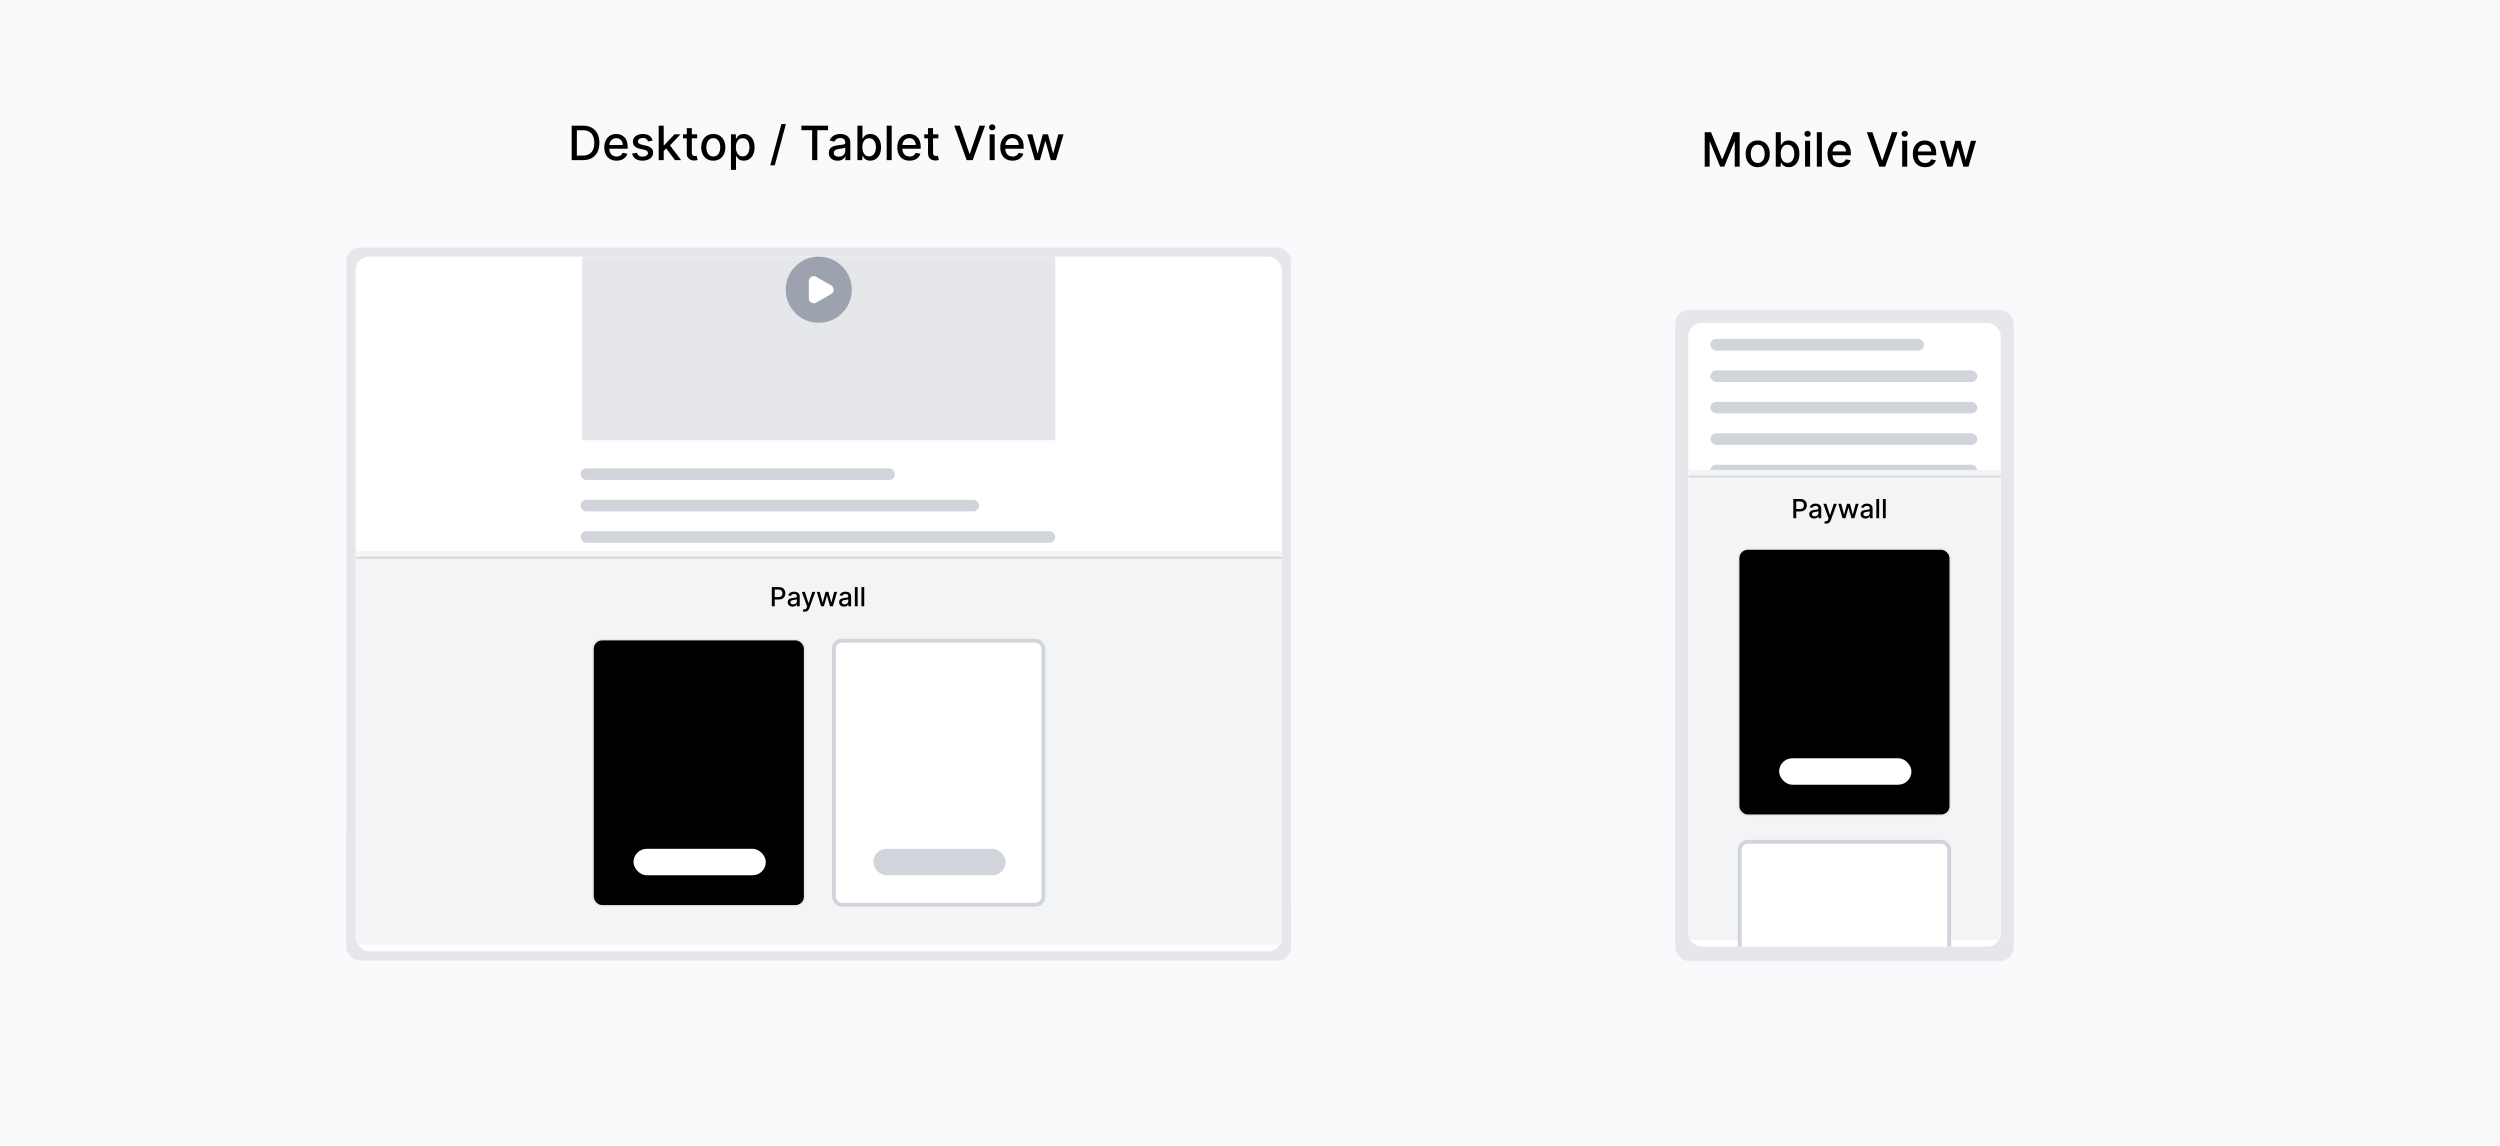
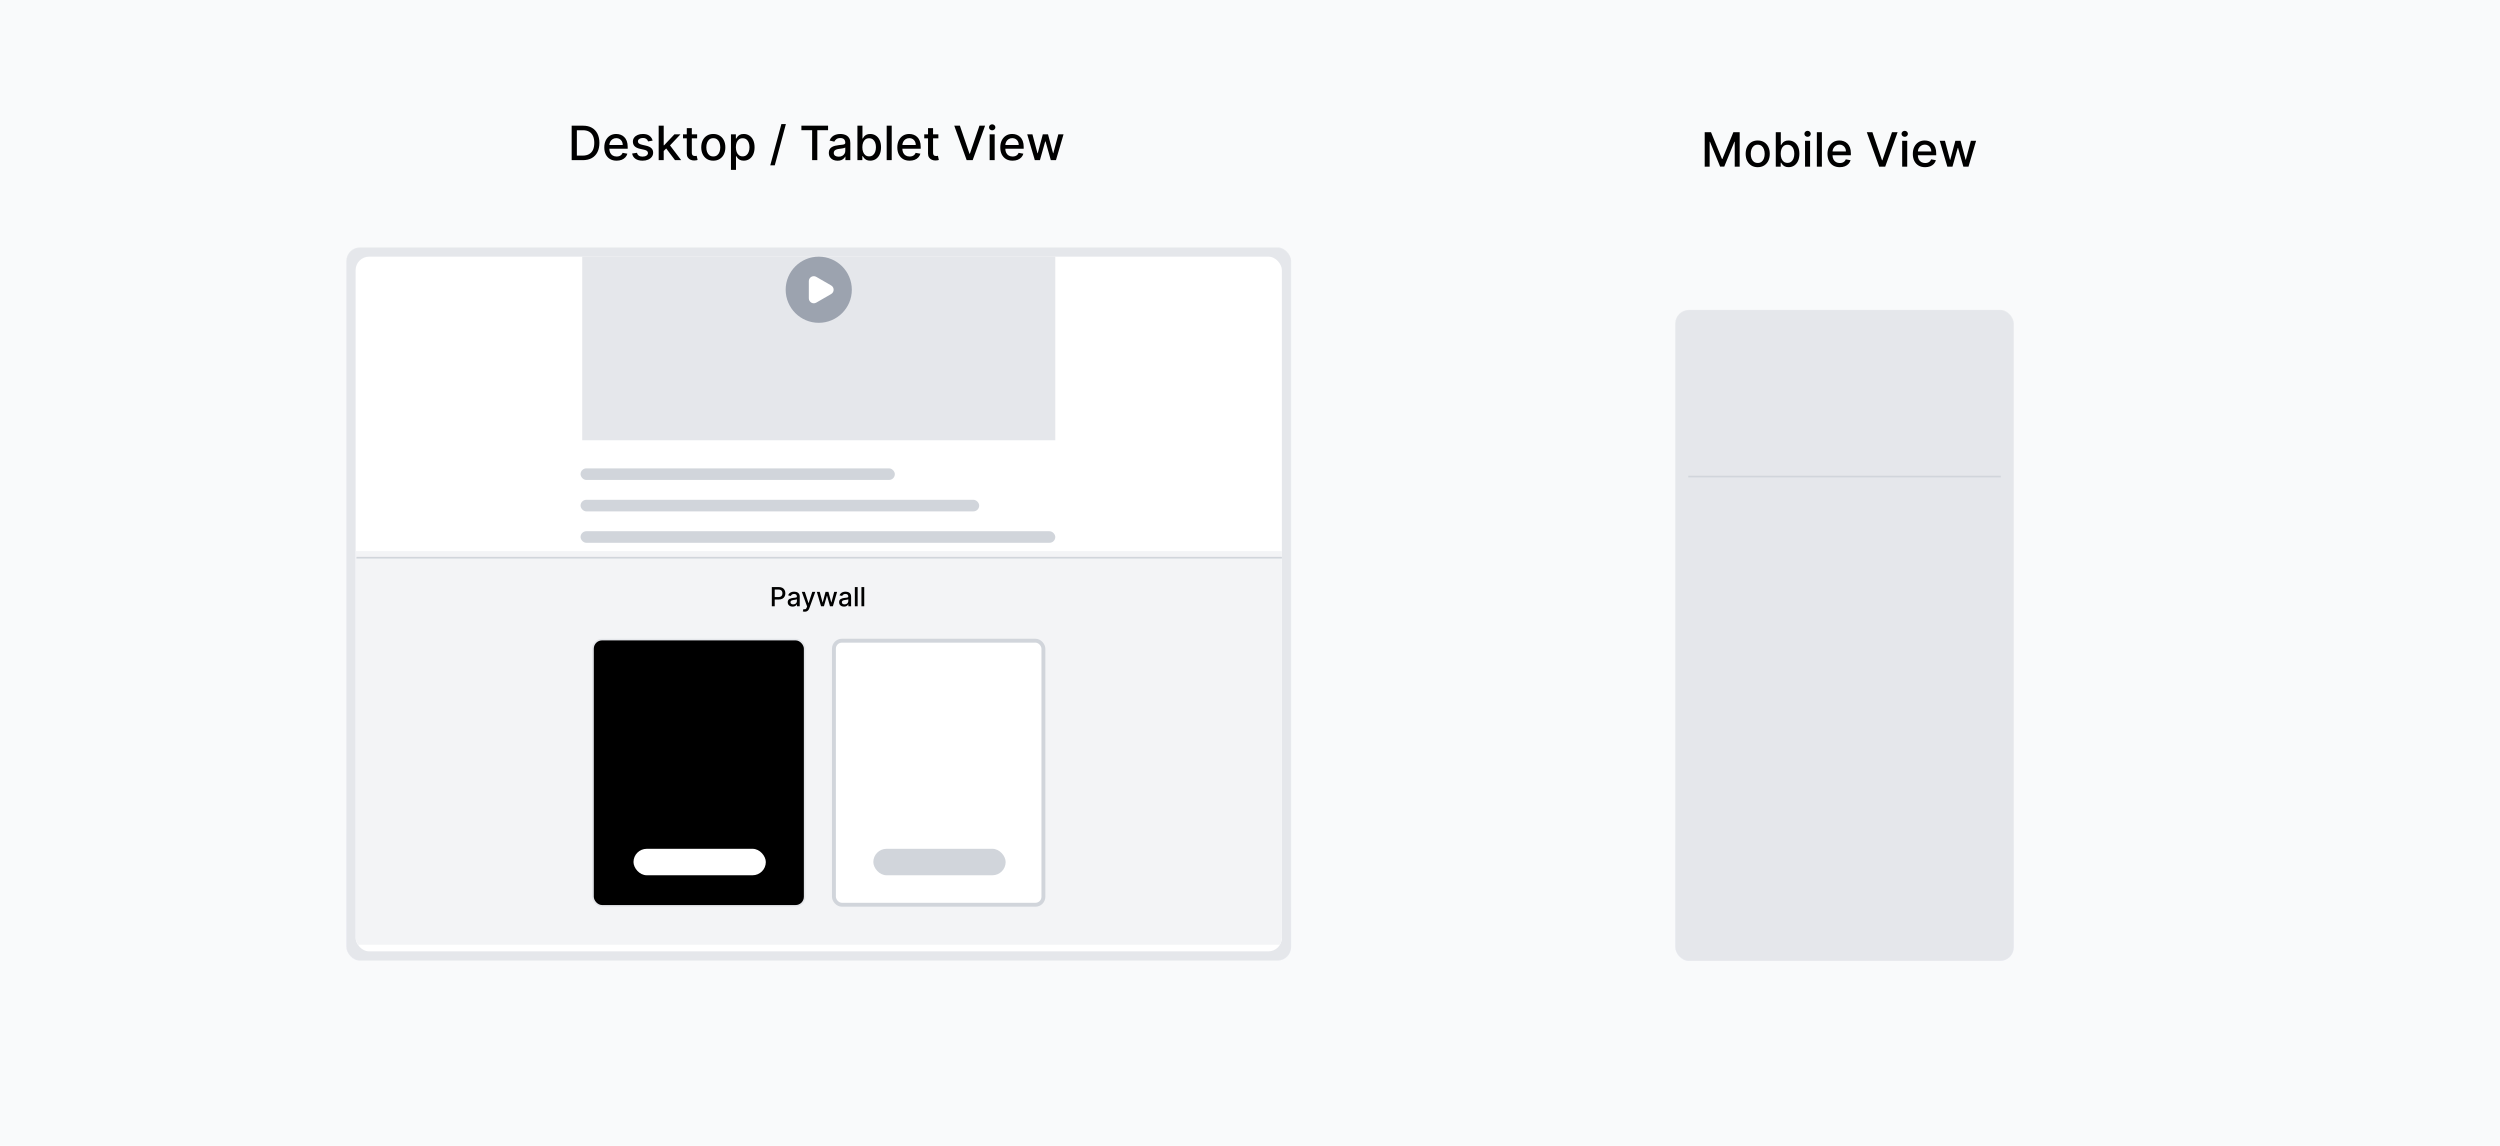
<svg xmlns="http://www.w3.org/2000/svg" width="1920" height="880" viewBox="0 0 1920 880" fill="none">
  <rect width="1920" height="880" fill="#F9FAFB" />
  <rect x="266" y="190" width="725.6" height="547.757" rx="10.493" fill="#E5E7EB" />
  <rect x="266.216" y="190.216" width="725.167" height="547.324" rx="10.276" stroke="url(#paint0_linear_3850_883)" stroke-opacity="0.2" stroke-width="0.433" />
  <g clip-path="url(#clip0_3850_883)">
    <rect x="273.113" y="197.113" width="711.372" height="533.529" rx="10.385" fill="white" />
    <rect x="445.875" y="359.712" width="241.358" height="8.892" rx="4.446" fill="#D1D5DB" />
    <rect x="445.875" y="383.848" width="306.144" height="8.892" rx="4.446" fill="#D1D5DB" />
    <rect x="445.875" y="407.983" width="364.578" height="8.892" rx="4.446" fill="#D1D5DB" />
    <rect x="445.875" y="432.119" width="364.578" height="8.892" rx="4.446" fill="#D1D5DB" />
    <rect x="445.875" y="456.255" width="364.578" height="8.892" rx="4.446" fill="#D1D5DB" />
    <rect x="445.875" y="480.391" width="364.578" height="8.892" rx="4.446" fill="#D1D5DB" />
    <rect x="445.875" y="504.527" width="364.578" height="8.892" rx="4.446" fill="#D1D5DB" />
    <g filter="url(#filter0_d_3850_883)">
      <rect x="273.113" y="428.309" width="711.372" height="302.333" fill="#F3F4F6" />
    </g>
    <path d="M273.748 428.309H984.485" stroke="#D1D5DB" stroke-width="1.27" />
    <path d="M592.76 465.634V450.852H598.029C599.179 450.852 600.132 451.061 600.887 451.48C601.643 451.899 602.208 452.471 602.583 453.198C602.959 453.92 603.146 454.733 603.146 455.637C603.146 456.547 602.956 457.365 602.576 458.091C602.201 458.813 601.633 459.386 600.873 459.809C600.117 460.228 599.167 460.437 598.022 460.437H594.398V458.546H597.82C598.546 458.546 599.136 458.421 599.588 458.171C600.04 457.916 600.372 457.569 600.584 457.131C600.796 456.694 600.901 456.196 600.901 455.637C600.901 455.079 600.796 454.584 600.584 454.151C600.372 453.717 600.038 453.378 599.581 453.133C599.128 452.887 598.532 452.765 597.791 452.765H594.99V465.634H592.76ZM608.715 465.879C608.012 465.879 607.377 465.749 606.809 465.489C606.241 465.225 605.791 464.842 605.459 464.342C605.132 463.841 604.969 463.228 604.969 462.501C604.969 461.876 605.089 461.361 605.33 460.957C605.57 460.553 605.895 460.233 606.304 459.997C606.713 459.761 607.17 459.583 607.675 459.463C608.18 459.342 608.695 459.251 609.22 459.188C609.884 459.111 610.423 459.049 610.837 459.001C611.25 458.948 611.551 458.864 611.739 458.748C611.926 458.633 612.02 458.445 612.02 458.185V458.135C612.02 457.504 611.842 457.016 611.486 456.669C611.135 456.323 610.61 456.15 609.913 456.15C609.186 456.15 608.614 456.311 608.195 456.633C607.781 456.951 607.495 457.305 607.336 457.694L605.308 457.232C605.548 456.559 605.9 456.015 606.362 455.601C606.828 455.183 607.365 454.879 607.971 454.692C608.577 454.499 609.215 454.403 609.884 454.403C610.327 454.403 610.796 454.456 611.291 454.562C611.792 454.663 612.258 454.851 612.692 455.125C613.129 455.399 613.488 455.791 613.767 456.301C614.046 456.807 614.186 457.463 614.186 458.272V465.634H612.078V464.118H611.991C611.852 464.397 611.643 464.671 611.363 464.941C611.084 465.21 610.726 465.434 610.288 465.612C609.85 465.79 609.326 465.879 608.715 465.879ZM609.184 464.147C609.78 464.147 610.29 464.029 610.714 463.793C611.142 463.558 611.467 463.25 611.688 462.869C611.914 462.484 612.027 462.073 612.027 461.635V460.206C611.951 460.283 611.801 460.355 611.58 460.423C611.363 460.485 611.116 460.541 610.837 460.589C610.557 460.632 610.286 460.673 610.021 460.711C609.756 460.745 609.535 460.774 609.357 460.798C608.938 460.851 608.556 460.94 608.209 461.065C607.868 461.19 607.593 461.371 607.387 461.606C607.184 461.837 607.083 462.145 607.083 462.53C607.083 463.064 607.281 463.468 607.675 463.743C608.07 464.012 608.573 464.147 609.184 464.147ZM618.027 469.791C617.705 469.791 617.411 469.765 617.147 469.712C616.882 469.664 616.685 469.611 616.555 469.553L617.074 467.785C617.469 467.891 617.82 467.936 618.128 467.922C618.436 467.907 618.708 467.792 618.944 467.575C619.184 467.359 619.396 467.005 619.579 466.514L619.846 465.778L615.79 454.547H618.099L620.907 463.151H621.022L623.83 454.547H626.147L621.578 467.113C621.367 467.691 621.097 468.179 620.77 468.579C620.443 468.983 620.053 469.286 619.601 469.488C619.148 469.69 618.624 469.791 618.027 469.791ZM630.579 465.634L627.316 454.547H629.547L631.719 462.689H631.827L634.007 454.547H636.237L638.403 462.653H638.511L640.669 454.547H642.899L639.644 465.634H637.443L635.191 457.629H635.025L632.773 465.634H630.579ZM648.173 465.879C647.471 465.879 646.836 465.749 646.268 465.489C645.7 465.225 645.25 464.842 644.918 464.342C644.591 463.841 644.428 463.228 644.428 462.501C644.428 461.876 644.548 461.361 644.788 460.957C645.029 460.553 645.354 460.233 645.763 459.997C646.172 459.761 646.629 459.583 647.134 459.463C647.639 459.342 648.154 459.251 648.679 459.188C649.343 459.111 649.882 459.049 650.295 459.001C650.709 458.948 651.01 458.864 651.198 458.748C651.385 458.633 651.479 458.445 651.479 458.185V458.135C651.479 457.504 651.301 457.016 650.945 456.669C650.594 456.323 650.069 456.15 649.372 456.15C648.645 456.15 648.072 456.311 647.654 456.633C647.24 456.951 646.954 457.305 646.795 457.694L644.767 457.232C645.007 456.559 645.359 456.015 645.821 455.601C646.287 455.183 646.824 454.879 647.43 454.692C648.036 454.499 648.674 454.403 649.343 454.403C649.785 454.403 650.255 454.456 650.75 454.562C651.251 454.663 651.717 454.851 652.15 455.125C652.588 455.399 652.947 455.791 653.226 456.301C653.505 456.807 653.644 457.463 653.644 458.272V465.634H651.537V464.118H651.45C651.311 464.397 651.101 464.671 650.822 464.941C650.543 465.21 650.185 465.434 649.747 465.612C649.309 465.79 648.785 465.879 648.173 465.879ZM648.643 464.147C649.239 464.147 649.749 464.029 650.173 463.793C650.601 463.558 650.926 463.25 651.147 462.869C651.373 462.484 651.486 462.073 651.486 461.635V460.206C651.409 460.283 651.26 460.355 651.039 460.423C650.822 460.485 650.575 460.541 650.295 460.589C650.016 460.632 649.745 460.673 649.48 460.711C649.215 460.745 648.994 460.774 648.816 460.798C648.397 460.851 648.015 460.94 647.668 461.065C647.327 461.19 647.052 461.371 646.845 461.606C646.643 461.837 646.542 462.145 646.542 462.53C646.542 463.064 646.74 463.468 647.134 463.743C647.529 464.012 648.032 464.147 648.643 464.147ZM658.677 450.852V465.634H656.519V450.852H658.677ZM663.738 450.852V465.634H661.58V450.852H663.738Z" fill="black" />
    <rect x="455.402" y="491.189" width="162.599" height="204.519" rx="6.987" fill="black" stroke="#E5E7EB" stroke-width="1.27" />
    <rect x="640.461" y="492.054" width="160.87" height="202.79" rx="6.122" fill="white" stroke="#D1D5DB" stroke-width="3" />
    <rect x="670.719" y="651.883" width="101.625" height="20.325" rx="10.162" fill="#D1D5DB" />
    <rect x="486.524" y="651.883" width="101.625" height="20.325" rx="10.162" fill="white" />
    <rect x="447.146" y="197.113" width="363.308" height="141.004" fill="#E5E7EB" />
    <circle cx="628.799" cy="222.519" r="25.406" fill="#9CA3AF" />
    <path d="M638.327 219.219C640.867 220.686 640.867 224.353 638.327 225.819L626.894 232.42C624.353 233.887 621.177 232.053 621.177 229.12L621.177 215.918C621.177 212.985 624.353 211.151 626.894 212.618L638.327 219.219Z" fill="white" />
  </g>
  <rect x="1286.6" y="238" width="260" height="500" rx="10.493" fill="#E5E7EB" />
  <rect x="1286.82" y="238.216" width="259.567" height="499.567" rx="10.276" stroke="url(#paint1_linear_3850_883)" stroke-opacity="0.2" stroke-width="0.433" />
  <g clip-path="url(#clip1_3850_883)">
    <rect x="1296.6" y="248" width="240" height="479" rx="10.385" fill="white" />
    <rect x="1313.6" y="260.244" width="164" height="9" rx="4.5" fill="#D1D5DB" />
    <rect x="1313.6" y="284.487" width="205" height="8.892" rx="4.446" fill="#D1D5DB" />
    <rect x="1313.6" y="308.623" width="205" height="8.892" rx="4.446" fill="#D1D5DB" />
    <rect x="1313.6" y="332.759" width="205" height="8.892" rx="4.446" fill="#D1D5DB" />
    <rect x="1313.6" y="356.895" width="205" height="8.892" rx="4.446" fill="#D1D5DB" />
    <rect x="1313.6" y="381.03" width="205" height="8.892" rx="4.446" fill="#D1D5DB" />
    <g filter="url(#filter1_d_3850_883)">
      <rect x="1296.6" y="366" width="240" height="361" fill="#F3F4F6" />
    </g>
-     <path d="M1377.27 398V383.218H1382.54C1383.69 383.218 1384.64 383.428 1385.39 383.846C1386.15 384.265 1386.71 384.837 1387.09 385.564C1387.47 386.286 1387.65 387.099 1387.65 388.004C1387.65 388.913 1387.46 389.731 1387.08 390.458C1386.71 391.179 1386.14 391.752 1385.38 392.175C1384.62 392.594 1383.67 392.803 1382.53 392.803H1378.91V390.912H1382.33C1383.05 390.912 1383.64 390.787 1384.09 390.537C1384.55 390.282 1384.88 389.935 1385.09 389.498C1385.3 389.06 1385.41 388.562 1385.41 388.004C1385.41 387.445 1385.3 386.95 1385.09 386.517C1384.88 386.084 1384.54 385.744 1384.09 385.499C1383.64 385.254 1383.04 385.131 1382.3 385.131H1379.5V398H1377.27ZM1393.22 398.245C1392.52 398.245 1391.88 398.115 1391.32 397.856C1390.75 397.591 1390.3 397.208 1389.97 396.708C1389.64 396.208 1389.48 395.594 1389.48 394.868C1389.48 394.242 1389.6 393.727 1389.84 393.323C1390.08 392.919 1390.4 392.599 1390.81 392.363C1391.22 392.127 1391.68 391.949 1392.18 391.829C1392.69 391.709 1393.2 391.617 1393.73 391.555C1394.39 391.478 1394.93 391.415 1395.34 391.367C1395.76 391.314 1396.06 391.23 1396.25 391.114C1396.43 390.999 1396.53 390.811 1396.53 390.551V390.501C1396.53 389.871 1396.35 389.382 1395.99 389.036C1395.64 388.689 1395.12 388.516 1394.42 388.516C1393.69 388.516 1393.12 388.677 1392.7 389C1392.29 389.317 1392 389.671 1391.84 390.061L1389.81 389.599C1390.06 388.925 1390.41 388.381 1390.87 387.967C1391.34 387.549 1391.87 387.246 1392.48 387.058C1393.08 386.866 1393.72 386.769 1394.39 386.769C1394.83 386.769 1395.3 386.822 1395.8 386.928C1396.3 387.029 1396.77 387.217 1397.2 387.491C1397.64 387.765 1397.99 388.158 1398.27 388.668C1398.55 389.173 1398.69 389.83 1398.69 390.638V398H1396.58V396.484H1396.5C1396.36 396.763 1396.15 397.038 1395.87 397.307C1395.59 397.577 1395.23 397.8 1394.79 397.978C1394.36 398.156 1393.83 398.245 1393.22 398.245ZM1393.69 396.513C1394.29 396.513 1394.8 396.395 1395.22 396.16C1395.65 395.924 1395.97 395.616 1396.2 395.236C1396.42 394.851 1396.53 394.439 1396.53 394.001V392.572C1396.46 392.649 1396.31 392.721 1396.09 392.789C1395.87 392.851 1395.62 392.907 1395.34 392.955C1395.06 392.998 1394.79 393.039 1394.53 393.078C1394.26 393.111 1394.04 393.14 1393.86 393.164C1393.45 393.217 1393.06 393.306 1392.72 393.431C1392.37 393.556 1392.1 393.737 1391.89 393.973C1391.69 394.204 1391.59 394.511 1391.59 394.896C1391.59 395.431 1391.79 395.835 1392.18 396.109C1392.58 396.378 1393.08 396.513 1393.69 396.513ZM1402.53 402.157C1402.21 402.157 1401.92 402.131 1401.65 402.078C1401.39 402.03 1401.19 401.977 1401.06 401.919L1401.58 400.151C1401.98 400.257 1402.33 400.302 1402.64 400.288C1402.94 400.274 1403.21 400.158 1403.45 399.942C1403.69 399.725 1403.9 399.371 1404.09 398.881L1404.35 398.144L1400.3 386.914H1402.61L1405.41 395.517H1405.53L1408.34 386.914H1410.65L1406.09 399.48C1405.87 400.057 1405.6 400.545 1405.28 400.945C1404.95 401.349 1404.56 401.652 1404.11 401.854C1403.66 402.056 1403.13 402.157 1402.53 402.157ZM1415.09 398L1411.82 386.914H1414.05L1416.23 395.055H1416.33L1418.51 386.914H1420.74L1422.91 395.019H1423.02L1425.18 386.914H1427.41L1424.15 398H1421.95L1419.7 389.996H1419.53L1417.28 398H1415.09ZM1432.68 398.245C1431.98 398.245 1431.34 398.115 1430.77 397.856C1430.21 397.591 1429.76 397.208 1429.43 396.708C1429.1 396.208 1428.93 395.594 1428.93 394.868C1428.93 394.242 1429.05 393.727 1429.3 393.323C1429.54 392.919 1429.86 392.599 1430.27 392.363C1430.68 392.127 1431.14 391.949 1431.64 391.829C1432.15 391.709 1432.66 391.617 1433.19 391.555C1433.85 391.478 1434.39 391.415 1434.8 391.367C1435.22 391.314 1435.52 391.23 1435.7 391.114C1435.89 390.999 1435.99 390.811 1435.99 390.551V390.501C1435.99 389.871 1435.81 389.382 1435.45 389.036C1435.1 388.689 1434.58 388.516 1433.88 388.516C1433.15 388.516 1432.58 388.677 1432.16 389C1431.75 389.317 1431.46 389.671 1431.3 390.061L1429.27 389.599C1429.51 388.925 1429.87 388.381 1430.33 387.967C1430.79 387.549 1431.33 387.246 1431.94 387.058C1432.54 386.866 1433.18 386.769 1433.85 386.769C1434.29 386.769 1434.76 386.822 1435.26 386.928C1435.76 387.029 1436.22 387.217 1436.66 387.491C1437.1 387.765 1437.45 388.158 1437.73 388.668C1438.01 389.173 1438.15 389.83 1438.15 390.638V398H1436.04V396.484H1435.96C1435.82 396.763 1435.61 397.038 1435.33 397.307C1435.05 397.577 1434.69 397.8 1434.25 397.978C1433.82 398.156 1433.29 398.245 1432.68 398.245ZM1433.15 396.513C1433.75 396.513 1434.26 396.395 1434.68 396.16C1435.11 395.924 1435.43 395.616 1435.65 395.236C1435.88 394.851 1435.99 394.439 1435.99 394.001V392.572C1435.92 392.649 1435.77 392.721 1435.55 392.789C1435.33 392.851 1435.08 392.907 1434.8 392.955C1434.52 392.998 1434.25 393.039 1433.99 393.078C1433.72 393.111 1433.5 393.14 1433.32 393.164C1432.9 393.217 1432.52 393.306 1432.18 393.431C1431.83 393.556 1431.56 393.737 1431.35 393.973C1431.15 394.204 1431.05 394.511 1431.05 394.896C1431.05 395.431 1431.25 395.835 1431.64 396.109C1432.04 396.378 1432.54 396.513 1433.15 396.513ZM1443.18 383.218V398H1441.03V383.218H1443.18ZM1448.25 383.218V398H1446.09V383.218H1448.25Z" fill="black" />
+     <path d="M1377.27 398V383.218H1382.54C1383.69 383.218 1384.64 383.428 1385.39 383.846C1386.15 384.265 1386.71 384.837 1387.09 385.564C1387.47 386.286 1387.65 387.099 1387.65 388.004C1387.65 388.913 1387.46 389.731 1387.08 390.458C1386.71 391.179 1386.14 391.752 1385.38 392.175H1378.91V390.912H1382.33C1383.05 390.912 1383.64 390.787 1384.09 390.537C1384.55 390.282 1384.88 389.935 1385.09 389.498C1385.3 389.06 1385.41 388.562 1385.41 388.004C1385.41 387.445 1385.3 386.95 1385.09 386.517C1384.88 386.084 1384.54 385.744 1384.09 385.499C1383.64 385.254 1383.04 385.131 1382.3 385.131H1379.5V398H1377.27ZM1393.22 398.245C1392.52 398.245 1391.88 398.115 1391.32 397.856C1390.75 397.591 1390.3 397.208 1389.97 396.708C1389.64 396.208 1389.48 395.594 1389.48 394.868C1389.48 394.242 1389.6 393.727 1389.84 393.323C1390.08 392.919 1390.4 392.599 1390.81 392.363C1391.22 392.127 1391.68 391.949 1392.18 391.829C1392.69 391.709 1393.2 391.617 1393.73 391.555C1394.39 391.478 1394.93 391.415 1395.34 391.367C1395.76 391.314 1396.06 391.23 1396.25 391.114C1396.43 390.999 1396.53 390.811 1396.53 390.551V390.501C1396.53 389.871 1396.35 389.382 1395.99 389.036C1395.64 388.689 1395.12 388.516 1394.42 388.516C1393.69 388.516 1393.12 388.677 1392.7 389C1392.29 389.317 1392 389.671 1391.84 390.061L1389.81 389.599C1390.06 388.925 1390.41 388.381 1390.87 387.967C1391.34 387.549 1391.87 387.246 1392.48 387.058C1393.08 386.866 1393.72 386.769 1394.39 386.769C1394.83 386.769 1395.3 386.822 1395.8 386.928C1396.3 387.029 1396.77 387.217 1397.2 387.491C1397.64 387.765 1397.99 388.158 1398.27 388.668C1398.55 389.173 1398.69 389.83 1398.69 390.638V398H1396.58V396.484H1396.5C1396.36 396.763 1396.15 397.038 1395.87 397.307C1395.59 397.577 1395.23 397.8 1394.79 397.978C1394.36 398.156 1393.83 398.245 1393.22 398.245ZM1393.69 396.513C1394.29 396.513 1394.8 396.395 1395.22 396.16C1395.65 395.924 1395.97 395.616 1396.2 395.236C1396.42 394.851 1396.53 394.439 1396.53 394.001V392.572C1396.46 392.649 1396.31 392.721 1396.09 392.789C1395.87 392.851 1395.62 392.907 1395.34 392.955C1395.06 392.998 1394.79 393.039 1394.53 393.078C1394.26 393.111 1394.04 393.14 1393.86 393.164C1393.45 393.217 1393.06 393.306 1392.72 393.431C1392.37 393.556 1392.1 393.737 1391.89 393.973C1391.69 394.204 1391.59 394.511 1391.59 394.896C1391.59 395.431 1391.79 395.835 1392.18 396.109C1392.58 396.378 1393.08 396.513 1393.69 396.513ZM1402.53 402.157C1402.21 402.157 1401.92 402.131 1401.65 402.078C1401.39 402.03 1401.19 401.977 1401.06 401.919L1401.58 400.151C1401.98 400.257 1402.33 400.302 1402.64 400.288C1402.94 400.274 1403.21 400.158 1403.45 399.942C1403.69 399.725 1403.9 399.371 1404.09 398.881L1404.35 398.144L1400.3 386.914H1402.61L1405.41 395.517H1405.53L1408.34 386.914H1410.65L1406.09 399.48C1405.87 400.057 1405.6 400.545 1405.28 400.945C1404.95 401.349 1404.56 401.652 1404.11 401.854C1403.66 402.056 1403.13 402.157 1402.53 402.157ZM1415.09 398L1411.82 386.914H1414.05L1416.23 395.055H1416.33L1418.51 386.914H1420.74L1422.91 395.019H1423.02L1425.18 386.914H1427.41L1424.15 398H1421.95L1419.7 389.996H1419.53L1417.28 398H1415.09ZM1432.68 398.245C1431.98 398.245 1431.34 398.115 1430.77 397.856C1430.21 397.591 1429.76 397.208 1429.43 396.708C1429.1 396.208 1428.93 395.594 1428.93 394.868C1428.93 394.242 1429.05 393.727 1429.3 393.323C1429.54 392.919 1429.86 392.599 1430.27 392.363C1430.68 392.127 1431.14 391.949 1431.64 391.829C1432.15 391.709 1432.66 391.617 1433.19 391.555C1433.85 391.478 1434.39 391.415 1434.8 391.367C1435.22 391.314 1435.52 391.23 1435.7 391.114C1435.89 390.999 1435.99 390.811 1435.99 390.551V390.501C1435.99 389.871 1435.81 389.382 1435.45 389.036C1435.1 388.689 1434.58 388.516 1433.88 388.516C1433.15 388.516 1432.58 388.677 1432.16 389C1431.75 389.317 1431.46 389.671 1431.3 390.061L1429.27 389.599C1429.51 388.925 1429.87 388.381 1430.33 387.967C1430.79 387.549 1431.33 387.246 1431.94 387.058C1432.54 386.866 1433.18 386.769 1433.85 386.769C1434.29 386.769 1434.76 386.822 1435.26 386.928C1435.76 387.029 1436.22 387.217 1436.66 387.491C1437.1 387.765 1437.45 388.158 1437.73 388.668C1438.01 389.173 1438.15 389.83 1438.15 390.638V398H1436.04V396.484H1435.96C1435.82 396.763 1435.61 397.038 1435.33 397.307C1435.05 397.577 1434.69 397.8 1434.25 397.978C1433.82 398.156 1433.29 398.245 1432.68 398.245ZM1433.15 396.513C1433.75 396.513 1434.26 396.395 1434.68 396.16C1435.11 395.924 1435.43 395.616 1435.65 395.236C1435.88 394.851 1435.99 394.439 1435.99 394.001V392.572C1435.92 392.649 1435.77 392.721 1435.55 392.789C1435.33 392.851 1435.08 392.907 1434.8 392.955C1434.52 392.998 1434.25 393.039 1433.99 393.078C1433.72 393.111 1433.5 393.14 1433.32 393.164C1432.9 393.217 1432.52 393.306 1432.18 393.431C1431.83 393.556 1431.56 393.737 1431.35 393.973C1431.15 394.204 1431.05 394.511 1431.05 394.896C1431.05 395.431 1431.25 395.835 1431.64 396.109C1432.04 396.378 1432.54 396.513 1433.15 396.513ZM1443.18 383.218V398H1441.03V383.218H1443.18ZM1448.25 383.218V398H1446.09V383.218H1448.25Z" fill="black" />
    <rect x="1335.23" y="421.635" width="162.599" height="204.519" rx="6.987" fill="black" stroke="#E5E7EB" stroke-width="1.27" />
    <rect x="1366.36" y="582.329" width="101.625" height="20.325" rx="10.162" fill="white" />
-     <rect x="1336.1" y="646.5" width="160.87" height="202.79" rx="6.122" fill="white" stroke="#D1D5DB" stroke-width="3" />
  </g>
  <path d="M1296.6 366H1536.6" stroke="#D1D5DB" stroke-width="1.27" />
  <path d="M447.605 123H439.037V96.532H447.876C450.47 96.532 452.697 97.062 454.558 98.121C456.419 99.173 457.845 100.685 458.836 102.658C459.835 104.622 460.335 106.979 460.335 109.727C460.335 112.484 459.831 114.854 458.823 116.835C457.824 118.817 456.376 120.342 454.481 121.41C452.585 122.47 450.293 123 447.605 123ZM443.03 119.511H447.385C449.401 119.511 451.077 119.131 452.413 118.373C453.748 117.606 454.748 116.499 455.411 115.052C456.075 113.596 456.406 111.821 456.406 109.727C456.406 107.651 456.075 105.889 455.411 104.441C454.756 102.994 453.778 101.895 452.477 101.146C451.176 100.396 449.561 100.021 447.631 100.021H443.03V119.511ZM473.547 123.401C471.591 123.401 469.906 122.983 468.493 122.147C467.089 121.303 466.003 120.118 465.236 118.593C464.478 117.059 464.099 115.263 464.099 113.204C464.099 111.17 464.478 109.378 465.236 107.827C466.003 106.276 467.072 105.066 468.442 104.196C469.82 103.326 471.431 102.89 473.275 102.89C474.395 102.89 475.481 103.076 476.532 103.446C477.583 103.817 478.527 104.398 479.362 105.191C480.198 105.984 480.857 107.013 481.34 108.28C481.822 109.538 482.063 111.067 482.063 112.868V114.238H466.283V111.343H478.277C478.277 110.326 478.07 109.426 477.656 108.642C477.243 107.849 476.661 107.224 475.912 106.768C475.171 106.311 474.3 106.083 473.301 106.083C472.215 106.083 471.268 106.35 470.458 106.884C469.656 107.409 469.036 108.099 468.597 108.952C468.166 109.796 467.951 110.714 467.951 111.705V113.966C467.951 115.293 468.183 116.422 468.648 117.352C469.122 118.283 469.781 118.994 470.626 119.485C471.47 119.967 472.457 120.208 473.585 120.208C474.318 120.208 474.985 120.105 475.589 119.898C476.192 119.683 476.713 119.364 477.152 118.942C477.592 118.52 477.928 117.998 478.16 117.378L481.818 118.037C481.525 119.114 480.999 120.058 480.241 120.868C479.492 121.669 478.548 122.293 477.411 122.742C476.282 123.181 474.994 123.401 473.547 123.401ZM501.226 107.995L497.724 108.616C497.577 108.168 497.345 107.741 497.026 107.336C496.716 106.931 496.294 106.6 495.759 106.341C495.225 106.083 494.558 105.953 493.756 105.953C492.662 105.953 491.749 106.199 491.016 106.69C490.284 107.173 489.918 107.797 489.918 108.564C489.918 109.227 490.163 109.762 490.655 110.167C491.146 110.572 491.938 110.903 493.033 111.162L496.186 111.885C498.013 112.308 499.374 112.958 500.27 113.837C501.166 114.716 501.614 115.857 501.614 117.262C501.614 118.451 501.269 119.511 500.58 120.441C499.899 121.363 498.947 122.087 497.724 122.612C496.509 123.138 495.1 123.401 493.498 123.401C491.275 123.401 489.461 122.927 488.057 121.979C486.652 121.023 485.791 119.666 485.472 117.908L489.207 117.339C489.44 118.313 489.918 119.05 490.642 119.549C491.365 120.04 492.309 120.286 493.472 120.286C494.739 120.286 495.751 120.023 496.509 119.498C497.267 118.963 497.646 118.313 497.646 117.546C497.646 116.926 497.414 116.405 496.948 115.982C496.492 115.56 495.79 115.241 494.842 115.026L491.482 114.289C489.629 113.867 488.259 113.195 487.372 112.273C486.493 111.351 486.054 110.184 486.054 108.771C486.054 107.599 486.381 106.574 487.036 105.695C487.691 104.816 488.595 104.131 489.75 103.64C490.904 103.14 492.227 102.89 493.718 102.89C495.863 102.89 497.552 103.356 498.784 104.286C500.016 105.208 500.83 106.444 501.226 107.995ZM509.417 116.267L509.391 111.549H510.063L517.972 103.149H522.599L513.578 112.713H512.971L509.417 116.267ZM505.863 123V96.532H509.727V123H505.863ZM518.399 123L511.291 113.566L513.953 110.864L523.142 123H518.399ZM535.387 103.149V106.251H524.544V103.149H535.387ZM527.452 98.393H531.316V117.171C531.316 117.921 531.428 118.485 531.652 118.864C531.876 119.235 532.165 119.489 532.518 119.627C532.88 119.756 533.272 119.821 533.694 119.821C534.005 119.821 534.276 119.799 534.509 119.756C534.741 119.713 534.922 119.679 535.051 119.653L535.749 122.845C535.525 122.931 535.206 123.017 534.793 123.103C534.379 123.198 533.862 123.25 533.242 123.258C532.225 123.276 531.278 123.095 530.399 122.716C529.52 122.337 528.809 121.751 528.266 120.958C527.724 120.165 527.452 119.17 527.452 117.973V98.393ZM547.81 123.401C545.949 123.401 544.325 122.974 542.938 122.121C541.551 121.268 540.474 120.075 539.707 118.541C538.94 117.008 538.557 115.216 538.557 113.165C538.557 111.106 538.94 109.305 539.707 107.763C540.474 106.22 541.551 105.023 542.938 104.17C544.325 103.317 545.949 102.89 547.81 102.89C549.672 102.89 551.296 103.317 552.683 104.17C554.07 105.023 555.147 106.22 555.914 107.763C556.681 109.305 557.064 111.106 557.064 113.165C557.064 115.216 556.681 117.008 555.914 118.541C555.147 120.075 554.07 121.268 552.683 122.121C551.296 122.974 549.672 123.401 547.81 123.401ZM547.823 120.157C549.03 120.157 550.029 119.838 550.822 119.2C551.614 118.563 552.2 117.714 552.579 116.654C552.967 115.595 553.161 114.427 553.161 113.152C553.161 111.885 552.967 110.722 552.579 109.663C552.2 108.594 551.614 107.737 550.822 107.091C550.029 106.444 549.03 106.121 547.823 106.121C546.609 106.121 545.6 106.444 544.799 107.091C544.007 107.737 543.416 108.594 543.029 109.663C542.65 110.722 542.46 111.885 542.46 113.152C542.46 114.427 542.65 115.595 543.029 116.654C543.416 117.714 544.007 118.563 544.799 119.2C545.6 119.838 546.609 120.157 547.823 120.157ZM561.377 130.444V103.149H565.151V106.367H565.474C565.698 105.953 566.021 105.475 566.443 104.932C566.866 104.39 567.452 103.916 568.201 103.511C568.951 103.097 569.942 102.89 571.174 102.89C572.776 102.89 574.206 103.295 575.464 104.105C576.722 104.915 577.709 106.083 578.424 107.608C579.148 109.133 579.51 110.968 579.51 113.113C579.51 115.259 579.152 117.098 578.437 118.632C577.722 120.157 576.74 121.333 575.49 122.16C574.241 122.978 572.815 123.388 571.212 123.388C570.006 123.388 569.02 123.185 568.253 122.78C567.495 122.375 566.9 121.901 566.469 121.359C566.039 120.816 565.707 120.333 565.474 119.911H565.242V130.444H561.377ZM565.164 113.074C565.164 114.47 565.366 115.694 565.771 116.745C566.176 117.796 566.762 118.619 567.529 119.213C568.296 119.799 569.235 120.092 570.347 120.092C571.501 120.092 572.466 119.786 573.241 119.175C574.017 118.554 574.603 117.714 574.999 116.654C575.404 115.595 575.607 114.401 575.607 113.074C575.607 111.765 575.408 110.589 575.012 109.546C574.624 108.504 574.038 107.681 573.254 107.078C572.479 106.475 571.51 106.173 570.347 106.173C569.226 106.173 568.279 106.462 567.503 107.039C566.736 107.616 566.155 108.422 565.759 109.456C565.362 110.49 565.164 111.696 565.164 113.074ZM603.551 95.291L595.021 126.981H591.571L600.101 95.291H603.551ZM615.47 99.97V96.532H635.955V99.97H627.696V123H623.716V99.97H615.47ZM643.247 123.439C641.989 123.439 640.852 123.207 639.835 122.742C638.818 122.268 638.013 121.583 637.418 120.687C636.832 119.791 636.539 118.692 636.539 117.391C636.539 116.271 636.755 115.349 637.186 114.625C637.616 113.902 638.198 113.329 638.93 112.906C639.663 112.484 640.481 112.165 641.386 111.95C642.291 111.735 643.212 111.571 644.152 111.459C645.341 111.321 646.306 111.209 647.047 111.123C647.788 111.028 648.326 110.877 648.662 110.671C648.998 110.464 649.166 110.128 649.166 109.663V109.572C649.166 108.443 648.847 107.569 648.21 106.949C647.581 106.328 646.642 106.018 645.392 106.018C644.091 106.018 643.066 106.307 642.316 106.884C641.575 107.453 641.063 108.086 640.778 108.784L637.147 107.957C637.578 106.75 638.207 105.777 639.034 105.036C639.869 104.286 640.83 103.743 641.916 103.407C643.001 103.063 644.143 102.89 645.341 102.89C646.133 102.89 646.973 102.985 647.861 103.175C648.757 103.356 649.593 103.692 650.368 104.183C651.152 104.674 651.794 105.376 652.294 106.289C652.793 107.194 653.043 108.37 653.043 109.818V123H649.269V120.286H649.114C648.865 120.786 648.49 121.277 647.99 121.759C647.49 122.242 646.848 122.642 646.064 122.961C645.28 123.28 644.341 123.439 643.247 123.439ZM644.087 120.338C645.155 120.338 646.069 120.127 646.827 119.704C647.594 119.282 648.175 118.731 648.572 118.05C648.977 117.361 649.179 116.624 649.179 115.84V113.281C649.041 113.419 648.774 113.548 648.378 113.669C647.99 113.781 647.546 113.88 647.047 113.966C646.547 114.044 646.06 114.117 645.586 114.186C645.112 114.246 644.716 114.298 644.397 114.341C643.648 114.436 642.963 114.595 642.342 114.819C641.731 115.043 641.239 115.366 640.869 115.788C640.507 116.202 640.326 116.753 640.326 117.443C640.326 118.399 640.679 119.123 641.386 119.614C642.092 120.096 642.993 120.338 644.087 120.338ZM658.5 123V96.532H662.365V106.367H662.597C662.821 105.953 663.144 105.475 663.567 104.932C663.989 104.39 664.575 103.916 665.324 103.511C666.074 103.097 667.065 102.89 668.297 102.89C669.899 102.89 671.329 103.295 672.587 104.105C673.845 104.915 674.832 106.083 675.547 107.608C676.271 109.133 676.633 110.968 676.633 113.113C676.633 115.259 676.275 117.098 675.56 118.632C674.845 120.157 673.863 121.333 672.613 122.16C671.364 122.978 669.938 123.388 668.335 123.388C667.129 123.388 666.143 123.185 665.376 122.78C664.618 122.375 664.023 121.901 663.592 121.359C663.162 120.816 662.83 120.333 662.597 119.911H662.274V123H658.5ZM662.287 113.074C662.287 114.47 662.49 115.694 662.894 116.745C663.299 117.796 663.885 118.619 664.652 119.213C665.419 119.799 666.358 120.092 667.47 120.092C668.624 120.092 669.589 119.786 670.364 119.175C671.14 118.554 671.726 117.714 672.122 116.654C672.527 115.595 672.73 114.401 672.73 113.074C672.73 111.765 672.531 110.589 672.135 109.546C671.747 108.504 671.161 107.681 670.377 107.078C669.602 106.475 668.633 106.173 667.47 106.173C666.349 106.173 665.402 106.462 664.626 107.039C663.859 107.616 663.278 108.422 662.882 109.456C662.485 110.49 662.287 111.696 662.287 113.074ZM684.836 96.532V123H680.972V96.532H684.836ZM698.59 123.401C696.634 123.401 694.95 122.983 693.537 122.147C692.133 121.303 691.047 120.118 690.28 118.593C689.522 117.059 689.143 115.263 689.143 113.204C689.143 111.17 689.522 109.378 690.28 107.827C691.047 106.276 692.115 105.066 693.485 104.196C694.864 103.326 696.475 102.89 698.319 102.89C699.439 102.89 700.525 103.076 701.576 103.446C702.627 103.817 703.57 104.398 704.406 105.191C705.242 105.984 705.901 107.013 706.383 108.28C706.866 109.538 707.107 111.067 707.107 112.868V114.238H691.327V111.343H703.32C703.32 110.326 703.114 109.426 702.7 108.642C702.287 107.849 701.705 107.224 700.955 106.768C700.214 106.311 699.344 106.083 698.345 106.083C697.259 106.083 696.311 106.35 695.501 106.884C694.7 107.409 694.08 108.099 693.64 108.952C693.21 109.796 692.994 110.714 692.994 111.705V113.966C692.994 115.293 693.227 116.422 693.692 117.352C694.166 118.283 694.825 118.994 695.669 119.485C696.514 119.967 697.5 120.208 698.629 120.208C699.361 120.208 700.029 120.105 700.632 119.898C701.235 119.683 701.757 119.364 702.196 118.942C702.635 118.52 702.971 117.998 703.204 117.378L706.862 118.037C706.569 119.114 706.043 120.058 705.285 120.868C704.535 121.669 703.592 122.293 702.455 122.742C701.326 123.181 700.038 123.401 698.59 123.401ZM720.661 103.149V106.251H709.818V103.149H720.661ZM712.726 98.393H716.59V117.171C716.59 117.921 716.702 118.485 716.926 118.864C717.15 119.235 717.439 119.489 717.792 119.627C718.154 119.756 718.546 119.821 718.968 119.821C719.278 119.821 719.55 119.799 719.782 119.756C720.015 119.713 720.196 119.679 720.325 119.653L721.023 122.845C720.799 122.931 720.48 123.017 720.067 123.103C719.653 123.198 719.136 123.25 718.516 123.258C717.499 123.276 716.551 123.095 715.672 122.716C714.794 122.337 714.083 121.751 713.54 120.958C712.997 120.165 712.726 119.17 712.726 117.973V98.393ZM737.191 96.532L744.557 118.089H744.855L752.221 96.532H756.538L747.013 123H742.399L732.874 96.532H737.191ZM760.05 123V103.149H763.914V123H760.05ZM762.001 100.086C761.329 100.086 760.752 99.862 760.27 99.414C759.796 98.957 759.559 98.415 759.559 97.785C759.559 97.148 759.796 96.605 760.27 96.157C760.752 95.7 761.329 95.472 762.001 95.472C762.673 95.472 763.246 95.7 763.72 96.157C764.203 96.605 764.444 97.148 764.444 97.785C764.444 98.415 764.203 98.957 763.72 99.414C763.246 99.862 762.673 100.086 762.001 100.086ZM777.668 123.401C775.713 123.401 774.028 122.983 772.615 122.147C771.211 121.303 770.125 120.118 769.358 118.593C768.6 117.059 768.221 115.263 768.221 113.204C768.221 111.17 768.6 109.378 769.358 107.827C770.125 106.276 771.193 105.066 772.563 104.196C773.942 103.326 775.553 102.89 777.397 102.89C778.517 102.89 779.603 103.076 780.654 103.446C781.705 103.817 782.648 104.398 783.484 105.191C784.32 105.984 784.979 107.013 785.461 108.28C785.944 109.538 786.185 111.067 786.185 112.868V114.238H770.405V111.343H782.398C782.398 110.326 782.192 109.426 781.778 108.642C781.365 107.849 780.783 107.224 780.033 106.768C779.292 106.311 778.422 106.083 777.423 106.083C776.337 106.083 775.389 106.35 774.58 106.884C773.778 107.409 773.158 108.099 772.718 108.952C772.288 109.796 772.072 110.714 772.072 111.705V113.966C772.072 115.293 772.305 116.422 772.77 117.352C773.244 118.283 773.903 118.994 774.748 119.485C775.592 119.967 776.578 120.208 777.707 120.208C778.439 120.208 779.107 120.105 779.71 119.898C780.313 119.683 780.835 119.364 781.274 118.942C781.714 118.52 782.05 117.998 782.282 117.378L785.94 118.037C785.647 119.114 785.121 120.058 784.363 120.868C783.613 121.669 782.67 122.293 781.533 122.742C780.404 123.181 779.116 123.401 777.668 123.401ZM794.741 123L788.899 103.149H792.893L796.783 117.727H796.977L800.88 103.149H804.873L808.75 117.662H808.944L812.808 103.149H816.802L810.973 123H807.031L802.999 108.667H802.702L798.67 123H794.741Z" fill="black" />
  <path d="M1309.21 101.532H1314.06L1322.49 122.107H1322.8L1331.22 101.532H1336.07V128H1332.27V108.847H1332.02L1324.22 127.961H1321.06L1313.26 108.834H1313.01V128H1309.21V101.532ZM1349.93 128.401C1348.06 128.401 1346.44 127.974 1345.05 127.121C1343.67 126.268 1342.59 125.075 1341.82 123.541C1341.06 122.008 1340.67 120.216 1340.67 118.165C1340.67 116.106 1341.06 114.305 1341.82 112.763C1342.59 111.22 1343.67 110.023 1345.05 109.17C1346.44 108.317 1348.06 107.89 1349.93 107.89C1351.79 107.89 1353.41 108.317 1354.8 109.17C1356.19 110.023 1357.26 111.22 1358.03 112.763C1358.8 114.305 1359.18 116.106 1359.18 118.165C1359.18 120.216 1358.8 122.008 1358.03 123.541C1357.26 125.075 1356.19 126.268 1354.8 127.121C1353.41 127.974 1351.79 128.401 1349.93 128.401ZM1349.94 125.157C1351.14 125.157 1352.14 124.838 1352.94 124.2C1353.73 123.563 1354.32 122.714 1354.69 121.654C1355.08 120.595 1355.28 119.427 1355.28 118.152C1355.28 116.885 1355.08 115.722 1354.69 114.663C1354.32 113.594 1353.73 112.737 1352.94 112.091C1352.14 111.444 1351.14 111.121 1349.94 111.121C1348.72 111.121 1347.72 111.444 1346.91 112.091C1346.12 112.737 1345.53 113.594 1345.14 114.663C1344.76 115.722 1344.58 116.885 1344.58 118.152C1344.58 119.427 1344.76 120.595 1345.14 121.654C1345.53 122.714 1346.12 123.563 1346.91 124.2C1347.72 124.838 1348.72 125.157 1349.94 125.157ZM1363.8 128V101.532H1367.67V111.367H1367.9C1368.12 110.953 1368.45 110.475 1368.87 109.932C1369.29 109.39 1369.88 108.916 1370.63 108.511C1371.38 108.097 1372.37 107.89 1373.6 107.89C1375.2 107.89 1376.63 108.295 1377.89 109.105C1379.15 109.915 1380.13 111.083 1380.85 112.608C1381.57 114.133 1381.93 115.968 1381.93 118.113C1381.93 120.259 1381.58 122.098 1380.86 123.632C1380.15 125.157 1379.16 126.333 1377.92 127.16C1376.67 127.978 1375.24 128.388 1373.64 128.388C1372.43 128.388 1371.45 128.185 1370.68 127.78C1369.92 127.375 1369.33 126.901 1368.89 126.359C1368.46 125.816 1368.13 125.333 1367.9 124.911H1367.58V128H1363.8ZM1367.59 118.074C1367.59 119.47 1367.79 120.694 1368.2 121.745C1368.6 122.796 1369.19 123.619 1369.95 124.213C1370.72 124.799 1371.66 125.092 1372.77 125.092C1373.93 125.092 1374.89 124.786 1375.67 124.175C1376.44 123.554 1377.03 122.714 1377.42 121.654C1377.83 120.595 1378.03 119.401 1378.03 118.074C1378.03 116.765 1377.83 115.589 1377.44 114.546C1377.05 113.504 1376.46 112.681 1375.68 112.078C1374.9 111.475 1373.94 111.173 1372.77 111.173C1371.65 111.173 1370.7 111.462 1369.93 112.039C1369.16 112.616 1368.58 113.422 1368.18 114.456C1367.79 115.49 1367.59 116.696 1367.59 118.074ZM1386.27 128V108.149H1390.14V128H1386.27ZM1388.23 105.086C1387.55 105.086 1386.98 104.862 1386.49 104.414C1386.02 103.957 1385.78 103.414 1385.78 102.785C1385.78 102.148 1386.02 101.605 1386.49 101.157C1386.98 100.7 1387.55 100.472 1388.23 100.472C1388.9 100.472 1389.47 100.7 1389.94 101.157C1390.43 101.605 1390.67 102.148 1390.67 102.785C1390.67 103.414 1390.43 103.957 1389.94 104.414C1389.47 104.862 1388.9 105.086 1388.23 105.086ZM1399.2 101.532V128H1395.34V101.532H1399.2ZM1412.96 128.401C1411 128.401 1409.32 127.983 1407.9 127.147C1406.5 126.303 1405.41 125.118 1404.65 123.593C1403.89 122.059 1403.51 120.263 1403.51 118.204C1403.51 116.17 1403.89 114.378 1404.65 112.827C1405.41 111.276 1406.48 110.066 1407.85 109.196C1409.23 108.326 1410.84 107.89 1412.68 107.89C1413.8 107.89 1414.89 108.076 1415.94 108.446C1416.99 108.817 1417.94 109.398 1418.77 110.191C1419.61 110.984 1420.27 112.013 1420.75 113.28C1421.23 114.538 1421.47 116.067 1421.47 117.868V119.238H1405.69V116.343H1417.69C1417.69 115.326 1417.48 114.426 1417.07 113.642C1416.65 112.849 1416.07 112.224 1415.32 111.768C1414.58 111.311 1413.71 111.083 1412.71 111.083C1411.62 111.083 1410.68 111.35 1409.87 111.884C1409.07 112.409 1408.45 113.099 1408.01 113.952C1407.57 114.796 1407.36 115.714 1407.36 116.705V118.966C1407.36 120.293 1407.59 121.422 1408.06 122.352C1408.53 123.283 1409.19 123.994 1410.03 124.485C1410.88 124.967 1411.87 125.208 1412.99 125.208C1413.73 125.208 1414.39 125.105 1415 124.898C1415.6 124.683 1416.12 124.364 1416.56 123.942C1417 123.52 1417.34 122.998 1417.57 122.378L1421.23 123.037C1420.93 124.114 1420.41 125.058 1419.65 125.868C1418.9 126.669 1417.96 127.293 1416.82 127.742C1415.69 128.181 1414.4 128.401 1412.96 128.401ZM1438.01 101.532L1445.38 123.089H1445.68L1453.05 101.532H1457.36L1447.84 128H1443.22L1433.7 101.532H1438.01ZM1460.87 128V108.149H1464.74V128H1460.87ZM1462.83 105.086C1462.15 105.086 1461.58 104.862 1461.09 104.414C1460.62 103.957 1460.38 103.414 1460.38 102.785C1460.38 102.148 1460.62 101.605 1461.09 101.157C1461.58 100.7 1462.15 100.472 1462.83 100.472C1463.5 100.472 1464.07 100.7 1464.54 101.157C1465.03 101.605 1465.27 102.148 1465.27 102.785C1465.27 103.414 1465.03 103.957 1464.54 104.414C1464.07 104.862 1463.5 105.086 1462.83 105.086ZM1478.49 128.401C1476.54 128.401 1474.85 127.983 1473.44 127.147C1472.03 126.303 1470.95 125.118 1470.18 123.593C1469.42 122.059 1469.05 120.263 1469.05 118.204C1469.05 116.17 1469.42 114.378 1470.18 112.827C1470.95 111.276 1472.02 110.066 1473.39 109.196C1474.77 108.326 1476.38 107.89 1478.22 107.89C1479.34 107.89 1480.43 108.076 1481.48 108.446C1482.53 108.817 1483.47 109.398 1484.31 110.191C1485.14 110.984 1485.8 112.013 1486.29 113.28C1486.77 114.538 1487.01 116.067 1487.01 117.868V119.238H1471.23V116.343H1483.22C1483.22 115.326 1483.02 114.426 1482.6 113.642C1482.19 112.849 1481.61 112.224 1480.86 111.768C1480.12 111.311 1479.25 111.083 1478.25 111.083C1477.16 111.083 1476.21 111.35 1475.4 111.884C1474.6 112.409 1473.98 113.099 1473.54 113.952C1473.11 114.796 1472.9 115.714 1472.9 116.705V118.966C1472.9 120.293 1473.13 121.422 1473.59 122.352C1474.07 123.283 1474.73 123.994 1475.57 124.485C1476.42 124.967 1477.4 125.208 1478.53 125.208C1479.26 125.208 1479.93 125.105 1480.53 124.898C1481.14 124.683 1481.66 124.364 1482.1 123.942C1482.54 123.52 1482.87 122.998 1483.11 122.378L1486.76 123.037C1486.47 124.114 1485.95 125.058 1485.19 125.868C1484.44 126.669 1483.49 127.293 1482.36 127.742C1481.23 128.181 1479.94 128.401 1478.49 128.401ZM1495.57 128L1489.72 108.149H1493.72L1497.61 122.727H1497.8L1501.7 108.149H1505.7L1509.57 122.662H1509.77L1513.63 108.149H1517.63L1511.8 128H1507.86L1503.82 113.667H1503.53L1499.49 128H1495.57Z" fill="black" />
  <defs>
    <filter id="filter0_d_3850_883" x="247.707" y="397.821" width="762.184" height="353.145" filterUnits="userSpaceOnUse" color-interpolation-filters="sRGB">
      <feFlood flood-opacity="0" result="BackgroundImageFix" />
      <feColorMatrix in="SourceAlpha" type="matrix" values="0 0 0 0 0 0 0 0 0 0 0 0 0 0 0 0 0 0 127 0" result="hardAlpha" />
      <feOffset dy="-5.081" />
      <feGaussianBlur stdDeviation="12.703" />
      <feComposite in2="hardAlpha" operator="out" />
      <feColorMatrix type="matrix" values="0 0 0 0 0 0 0 0 0 0 0 0 0 0 0 0 0 0 0.1 0" />
      <feBlend mode="normal" in2="BackgroundImageFix" result="effect1_dropShadow_3850_883" />
      <feBlend mode="normal" in="SourceGraphic" in2="effect1_dropShadow_3850_883" result="shape" />
    </filter>
    <filter id="filter1_d_3850_883" x="1271.19" y="335.513" width="290.812" height="411.812" filterUnits="userSpaceOnUse" color-interpolation-filters="sRGB">
      <feFlood flood-opacity="0" result="BackgroundImageFix" />
      <feColorMatrix in="SourceAlpha" type="matrix" values="0 0 0 0 0 0 0 0 0 0 0 0 0 0 0 0 0 0 127 0" result="hardAlpha" />
      <feOffset dy="-5.081" />
      <feGaussianBlur stdDeviation="12.703" />
      <feComposite in2="hardAlpha" operator="out" />
      <feColorMatrix type="matrix" values="0 0 0 0 0 0 0 0 0 0 0 0 0 0 0 0 0 0 0.1 0" />
      <feBlend mode="normal" in2="BackgroundImageFix" result="effect1_dropShadow_3850_883" />
      <feBlend mode="normal" in="SourceGraphic" in2="effect1_dropShadow_3850_883" result="shape" />
    </filter>
    <linearGradient id="paint0_linear_3850_883" x1="628.8" y1="612.483" x2="628.8" y2="803.69" gradientUnits="userSpaceOnUse">
      <stop stop-color="#F9FAFB" />
      <stop offset="1" stop-color="#EDE9FE" />
    </linearGradient>
    <linearGradient id="paint1_linear_3850_883" x1="1416.6" y1="623.648" x2="1416.6" y2="798.185" gradientUnits="userSpaceOnUse">
      <stop stop-color="#F9FAFB" />
      <stop offset="1" stop-color="#EDE9FE" />
    </linearGradient>
    <clipPath id="clip0_3850_883">
      <rect x="273.113" y="197.113" width="711.372" height="533.529" rx="10.385" fill="white" />
    </clipPath>
    <clipPath id="clip1_3850_883">
-       <rect x="1296.6" y="248" width="240" height="479" rx="10.385" fill="white" />
-     </clipPath>
+       </clipPath>
  </defs>
</svg>